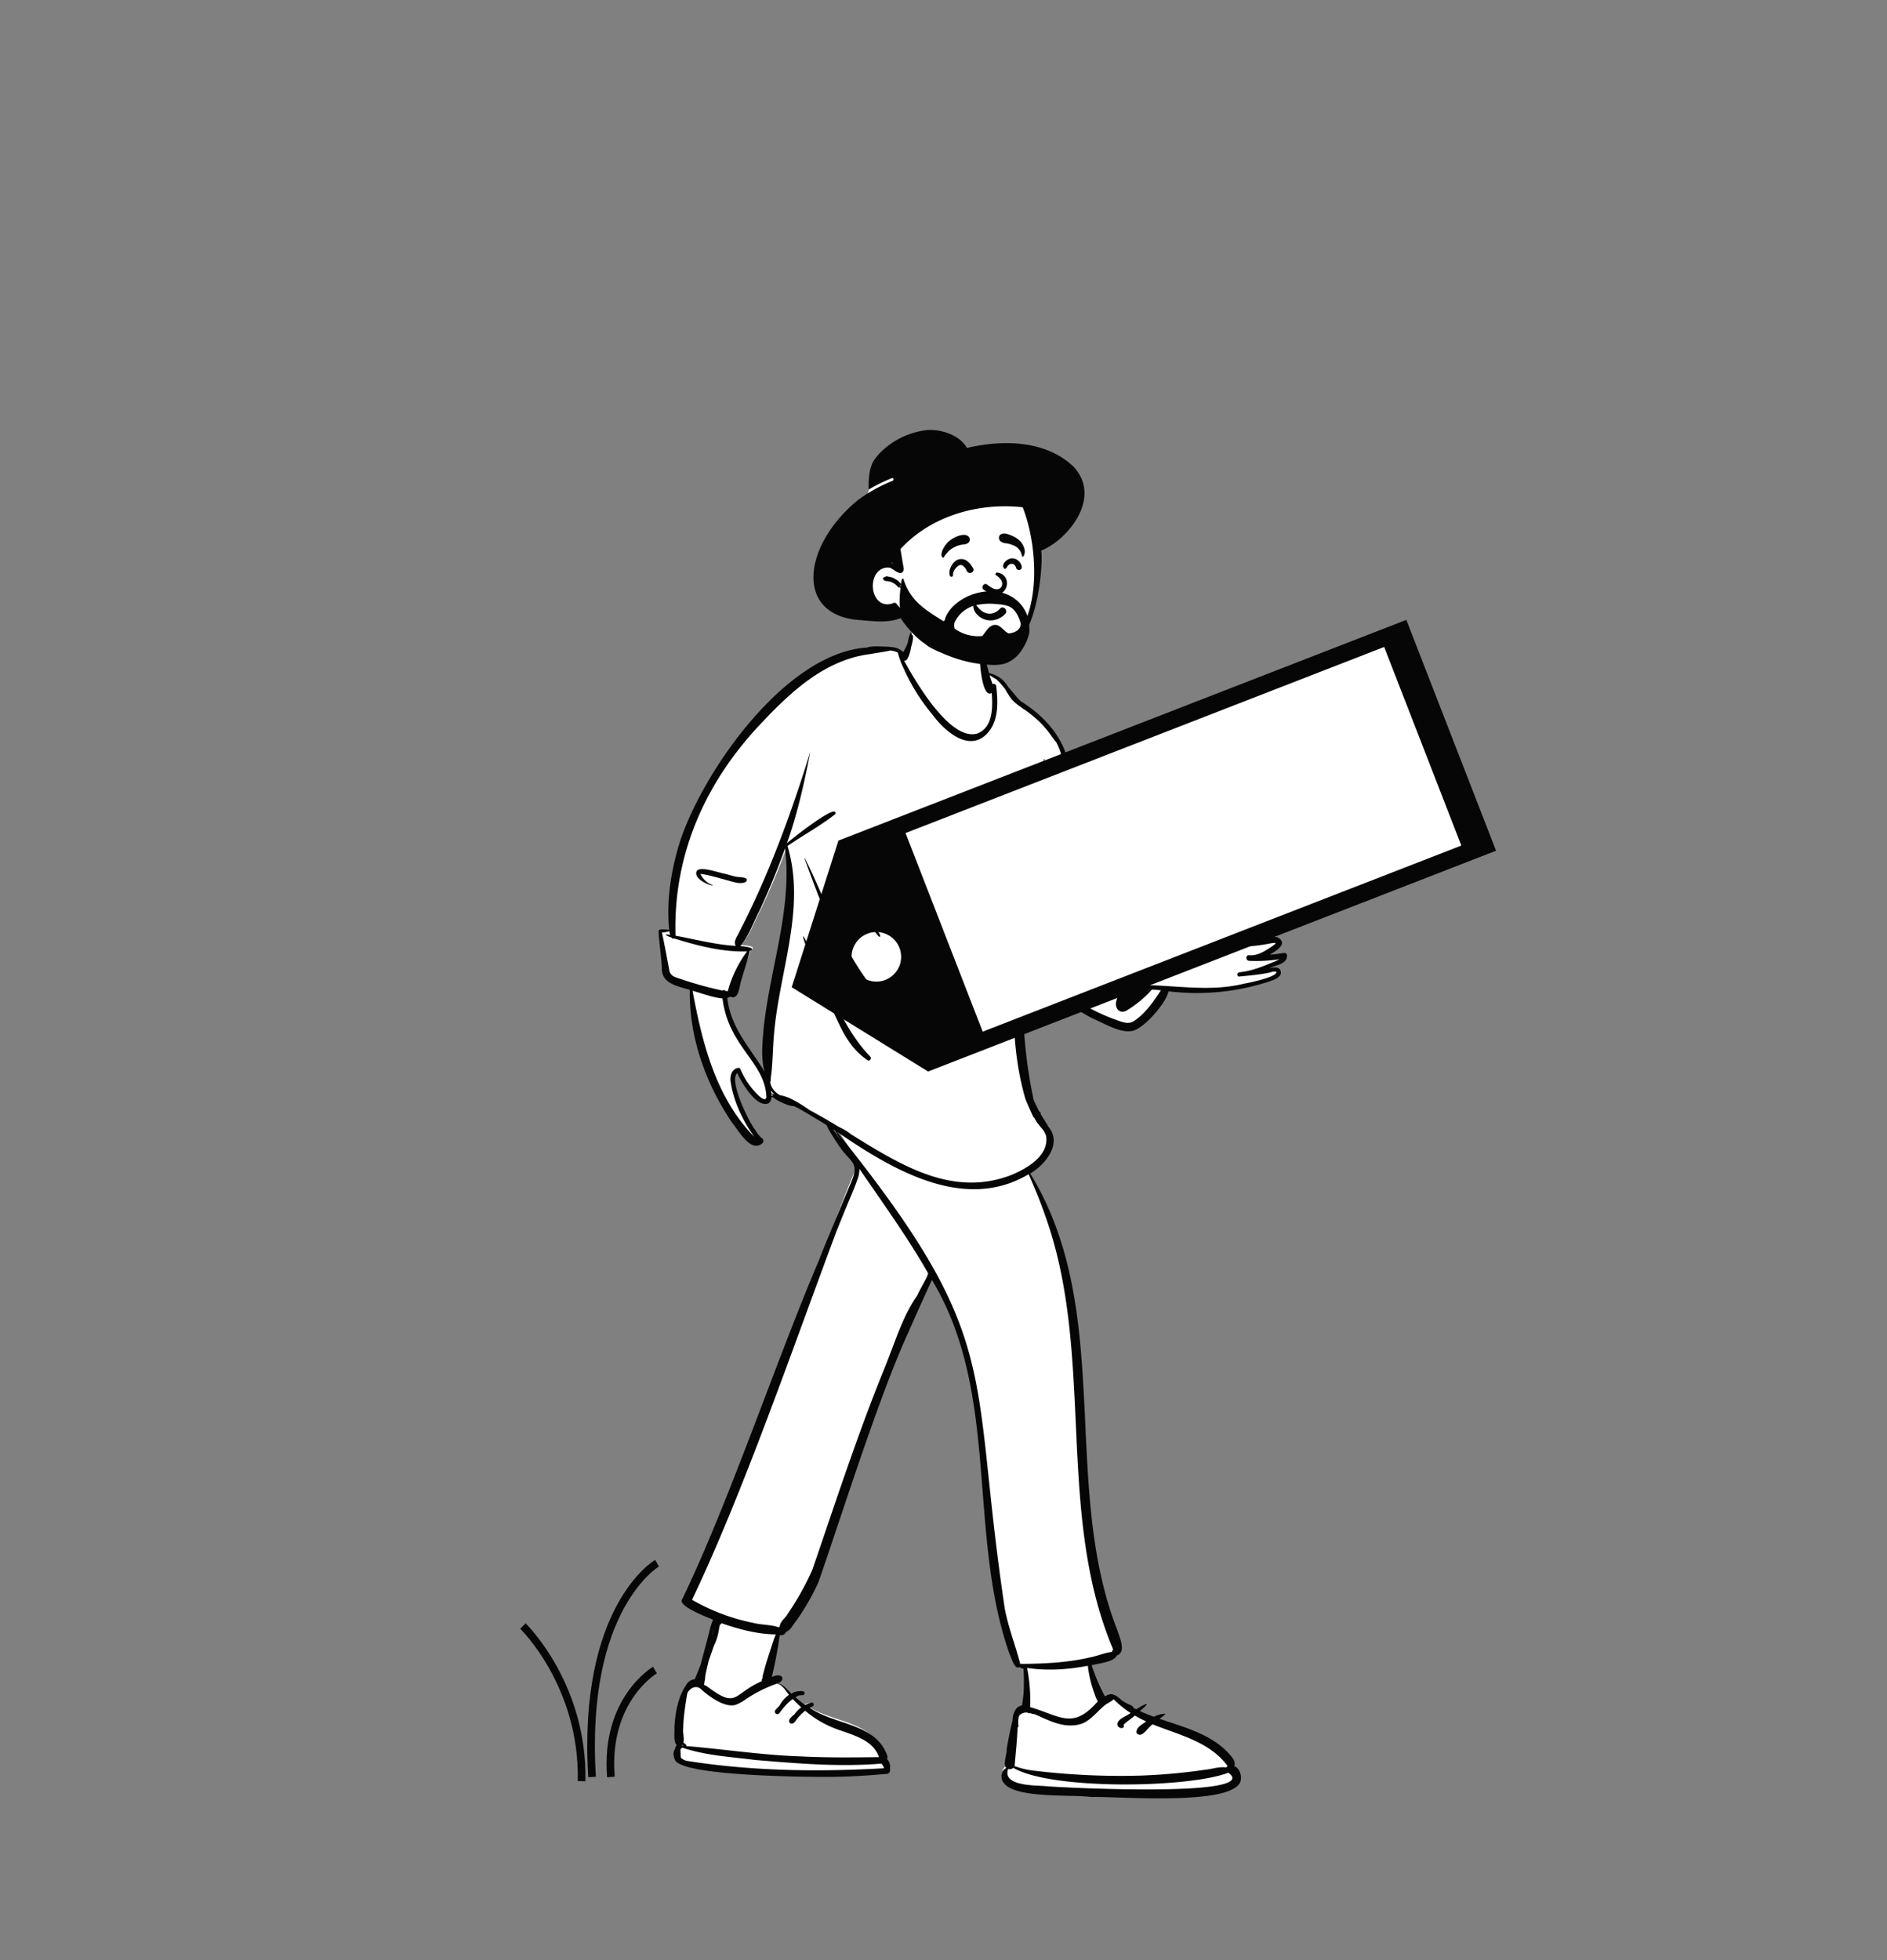
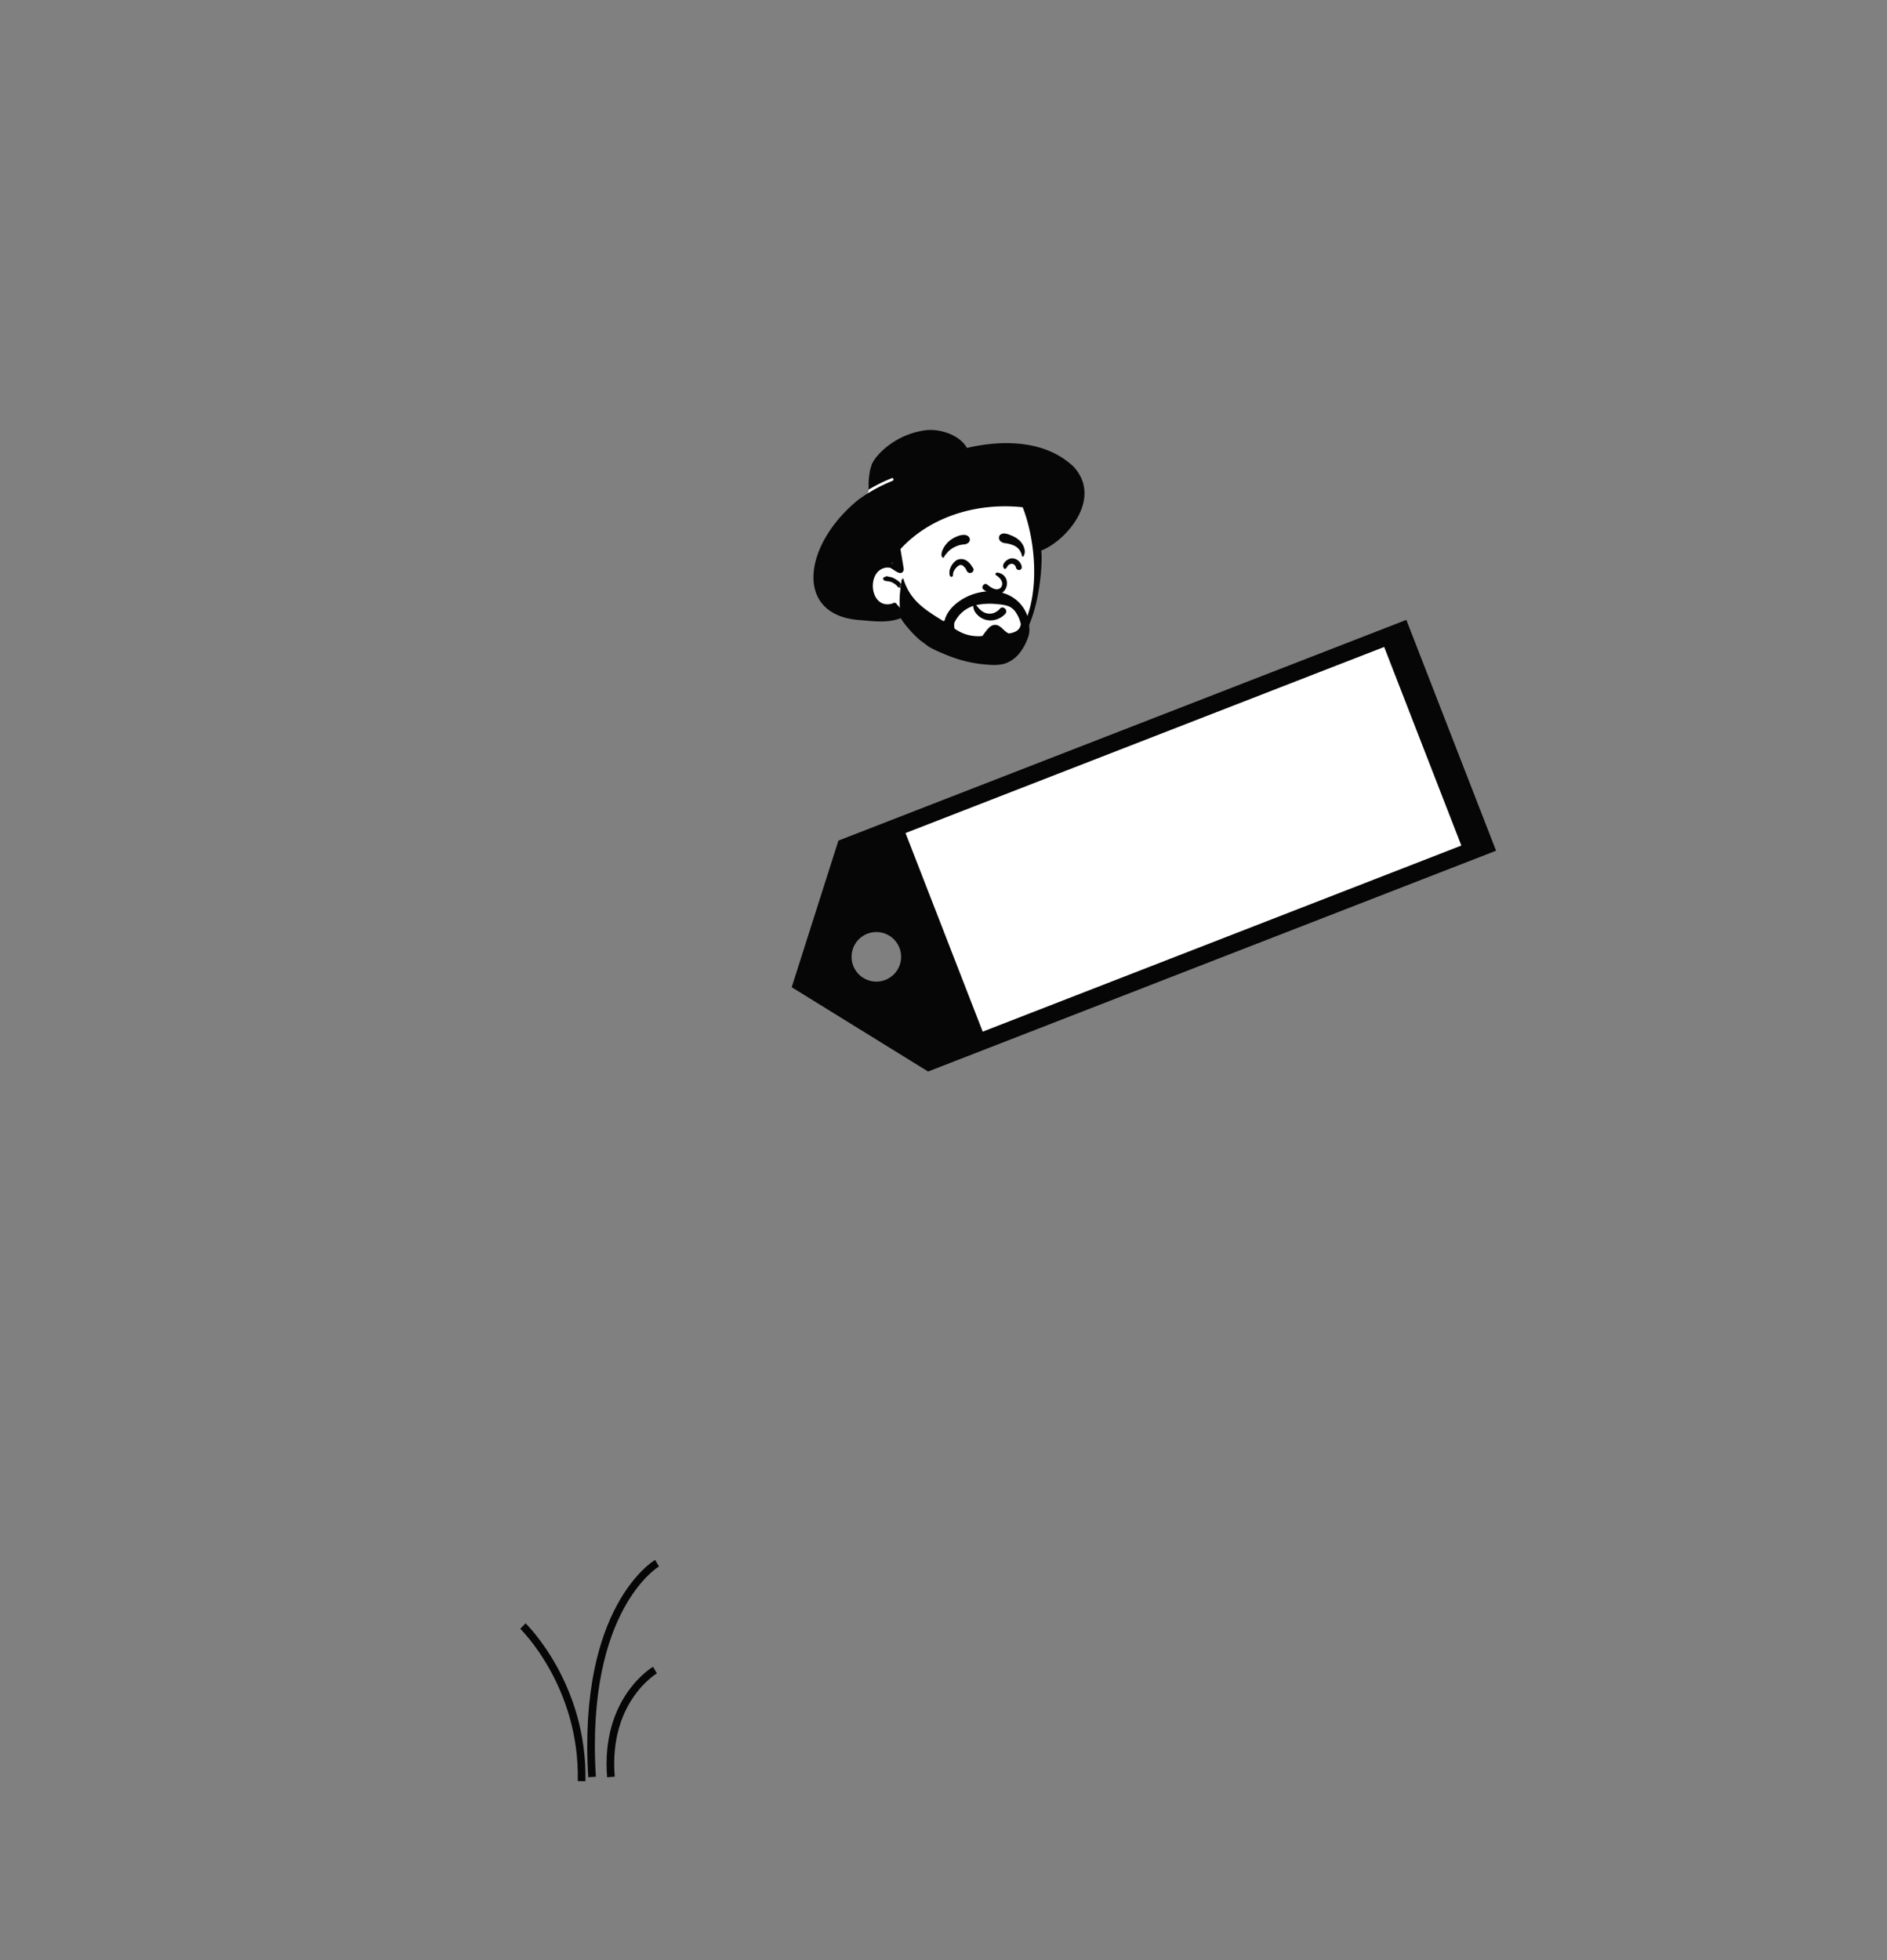
<svg xmlns="http://www.w3.org/2000/svg" id="Capa_1" data-name="Capa 1" viewBox="0 0 962.93 1000">
  <rect x="0" y="0" width="962.93" height="1000" fill="#808080" stroke="none" />
  <title>Mesa de trabajo 35</title>
  <g id="Introduction">
    <g id="variations-standing">
-       <path d="M389.47,536.92c0,2.73.31,9,1,11.62-7.62-12.21-19-25.55-20.79-40.5a21.71,21.71,0,0,0,3.36-.68c4,1.83,3.2-3.81,3.79-6.41,1.57-5.52,4.88-10.94,6.32-16.5,3.78-1.63-3.81-2.32-4.91-2.35,4.58-5.1,6.69-12.1,9.95-18.05q7.2-15.15,12.93-30.91a97.26,97.26,0,0,1,.48,19.82C400,481.27,389.36,508.48,389.47,536.92Zm264.74-50.28c-2.38.4-6.33.78-8.7,1,3.11-1.85,12.3-5.38,6.51-8.54-1.79-.65-3.7.27-5.5.56-7.48,1.23-16.71,1.17-24.27.55,2.75-2.26,6.38-5.52,9.07-7.85,1.43-1.25,2.82-1.72,1.21-3.57-2.83-2.64-7.9-.7-11.18.46-9.05,5.06-19.26,10.54-29,14.44-.1-1.36,0-3.12-1.35-4-3.85-1.81-6.68-1.28-10.77-1.76a119.3,119.3,0,0,1-13.73-2.79c-3.09-2.35-5-9.28-9.92-8.51,4.38-11-2.29-22.46-4.79-33A120.93,120.93,0,0,1,547,400.43c0-17.93-10.43-31.69-25.46-40.89-5.93-4-9.91-13.71-17.25-15.66-.93-3.57-1-5.14-1.81-8.75-.41-1-.71-6.64-1.75-6.45-1.14-5.56-6.95-7.79-12-9-6.54-1.35-15.67-3-21.55.83a8.35,8.35,0,0,0-2.58,5.9,26.78,26.78,0,0,1-3.59,8.18c-2.71-.91-1.18-2.61-3.85-3-24.42-3.61-51.52,14.27-67.36,31.72-28.71,29.43-51.65,69.62-47.89,111.57-1-.15-5.49-.85-5.43.57.22,6.14,1.36,11.26,1.67,17.39-.31,8.13,8.15,9.11,14.26,11.11-.38,23.58,8.2,47.17,21.63,66.55,3.26,3.81,8.16,17.05,14.11,11.78.71-.82-4.74-6.5-5.71-7.9-3.3-4.16-12.06-24.73-5.87-28.84,1.38,4.44,14.7,25.8,17.08,13.67a25,25,0,0,0,12.13,2.89c7.09,3.83,14,8,20.8,12.28,3.17,6.22,7.82,12.19,11.72,18.16-27,62.19-53.3,164.56-88,223.14-3,3.83,13.62,10.33,16.56,11.74-5.62,9.11-6.33,19.67-10.61,29.49a3.79,3.79,0,0,0-2.37.43c-5.28,3.57-7.27,16.35-7.57,22.64.25,2.81-.8,7.06,1.48,9.13a3.75,3.75,0,0,0-.73,1.19c-1.6,1.25-1.4,4-.54,5.71,3,6.24,25,5.66,32.18,7,25.32,2.14,46.57,2.47,71.89.13,3.1-.65.76-5.49-.78-6.8a1.84,1.84,0,0,0,.85-2.22c-5.75-16.44-26.55-15.32-39.14-24.1,3.31-1.91,1.17-1.3-.91-.56a51.88,51.88,0,0,1-6.34-4.66c1.53-.94.78-1.57-.88-.78-2.6-2.08-4.63-5.3-7.95-6.32-3.24-.79-3.24-2.18-3.24-3.05,1.93-7.76,4-15.72,5.13-23.6,1.16,1.71,11.15-12,13.28-15.37,8.31-13.13,8.29-26.07,14.1-40.36,11.94-31.11,36.39-96.3,51.31-126.05,34.89,56.76,17.89,133.54,39.42,194.07.95,1.82,2.75,8.64,5.24,6.67,1,.22,2,.35,2.92.48a156.12,156.12,0,0,1-1.86,19.76,3.4,3.4,0,0,0-2.35,1.75c-1.73-1.27-5,17.42-5.32,19.32,0,2.46-2.12,7.92-.19,9.38-2.79,1.14-3.24,5.35-1.28,7.52,5.83,7.82,34.22,5.67,44.7,7,13.24-.33,68.66,4.62,72.51-7.92.77-2.87-.55-6.48-3.21-7.59,1.06-2.48-1.49-4.89-3.06-6.63-9.22-9.58-23.39-11.08-35.67-15.25.46-.47-16-8.9-19.6-11,.24-2.83-5.65,0-5.67,0-2.81-5-4.8-12.67-6.68-18,3.47-1.08,11.85-2,13.4-5.47,5-1.67,0-8.9-1.05-12.29-29.25-73.06-1.5-165.22-44.67-234.19,7.92-4.52,17-14.42,9.18-22.73-1.57-2-5.39-8.21-5.33-7.13-1.45-5.92-4.7-16.12-5.71-22.1-3.71-22-1.28-42.56,1.86-64.75,4.37,16.7,19.41,30.61,34.71,38.24,6,2.46,13.86,7.54,20.42,5.94,5.92-1.75,16.66-13.88,17.93-19.7a121.27,121.27,0,0,0,51.65-5c2.12-.8,4.62-.74,4-3.73-.66-2.55-5.31-1.9-7.31-1.43,3.06-1.69,11-2.13,10.94-6.56A1.4,1.4,0,0,0,654.21,486.64Z" fill="#fff" fill-rule="evenodd" />
-       <path d="M464.69,322.69c.27.1.44.5.55,1.1a.9.9,0,0,1,.62.63,6.82,6.82,0,0,1-.24,2.9l0,.11a28,28,0,0,1-.7,2.73l0,.23c-.69,3.71-2,7.24-3.57,6.64l.36.65c6.1,11.05,23.53,40.73,37.13,36.5,7.92-3.17,7.81-13.47,7.23-20.65-5.88,3.61-7-24-5.78-27,1-.7,1.43,5.64,1.78,6.51.78,3.48,1.74,6.92,2.64,10.37a14.37,14.37,0,0,1,5.27,2.21c.08,0,.16.08.23.13a9.3,9.3,0,0,1,2.36,2.13,20.76,20.76,0,0,1,2,2.69c1.33,1.51,2.6,3.07,3.9,4.6.63.72,1.26,1.42,1.91,2.1l.5.43.25.2c15,9.37,25.44,23.39,25.47,41.65a125.32,125.32,0,0,0,4.81,33.78c2.51,10.72,10.6,21.67,6.23,32.87,4.94-.79,5.39,5.55,8.48,7.95l1,.26a114.1,114.1,0,0,0,12.77,2.82c4.09.49,8.82,0,12.66,1.79,1.32.93.85,2.61.95,4,9.7-4,18.42-9.44,27.46-14.59l.31-.11c3.34-1.19,9.31-3,12.06-.37,1.61,1.89,0,3.58-1.44,4.85-2.69,2.38-5.55,4.56-8.3,6.86a90.4,90.4,0,0,0,22.22-1.08l.4-.06c1.8-.29,3.93-1,5.71-.33,5.79,3.23-.91,7-4,8.88,2.37-.2,4.74-.49,7.11-.9a1.4,1.4,0,0,1,1.73,1.31c.06,4.51-5.89,4.76-8.95,6.48l.25-.06c2-.46,4.87-.87,5.5,1.62.66,3.06-3.47,4.29-5.59,5.1a118.94,118.94,0,0,1-51.64,5.11c-1.27,5.93-12,18.28-17.93,20.06-6.56,1.64-14.45-3.54-20.42-6-15.3-7.77-29.48-20.59-33.84-37.61-3.67,26.38-2.19,53,3.32,78.92.89,2,1.83,4,2.89,6a.75.75,0,0,1,.65.69c0,.24.08.47.13.7,1.06,1.78,2.21,3.5,3.28,5.28.23.36.44.75.64,1.14,7.14,8.4-1.56,19.23-9.34,23.76,43.17,70.24,15.29,158.77,44.54,233.19l.06.21c1.11,3.54,4.49,10.83-.4,12.49-1.55,3.5-9.37,3.92-12.85,5a99.41,99.41,0,0,0,6.79,15.89l0,0h0c1.12-.82,3.52-1.67,4.51-.77a2.18,2.18,0,0,1,.72.21c1.53.76,2.77,2.22,4.24,3.13a20.9,20.9,0,0,0,2.46,1.34,8,8,0,0,1,2.28,1.21.68.68,0,0,1,.21.66l1.52.8.28-.18c4.49-2.79,8.09-4.3,1.57,1.06,2.33,1.08,4.73,2,7.15,2.91a15.07,15.07,0,0,1,5.8-1.61c.37.45-2.41,2.18-2.86,2.65,12.27,4.25,25.77,7.57,35,17.33l.1.11c1.57,1.77,4,4.16,3,6.64,2.67,1.13,4,4.81,3.22,7.73-3.85,12.78-62.83,7.73-76.08,8.07-10.47-1.34-38.87.85-44.69-7.11-2-2.21-1.51-6.5,1.28-7.66-1.93-1.49.19-7,.19-9.55l0-.29c.29-1.87,1.58-9.18,2.91-14.28q0-.62.15-1.23l0-.27a9.56,9.56,0,0,1,1.72-4.59,4.9,4.9,0,0,1,3-1.73q.45-2.91.76-5.84c.16-2.3.21-4.6.19-6.9,0-1.16,0-2.32-.1-3.48a15,15,0,0,0-.21-2.74.54.54,0,0,1-.58.15,8.75,8.75,0,0,1-1.39-.73l-.05,0c-2.4,1.55-4.14-5.11-5.07-6.92C493.46,781.8,510.46,710.85,475.57,653c-4.82,10.32-9,19.79-13.6,30.19-14.48,32.46-32.35,89.64-44.34,124A119.67,119.67,0,0,1,406,827.33c-1.46,1.65-2.43,4.08-4.54,5l-.19,0h0a2.92,2.92,0,0,1-2.5,1.91,6.42,6.42,0,0,1-.87-.09c-1,7.15-2.33,14.35-4.05,21.39l.23-.1a7.73,7.73,0,0,1,3.47-.76c2.81.71,1.77,3.16-.45,4,2.76.86,4.63,3.27,6.68,5.29a9.93,9.93,0,0,1,5.75-1.22,1.09,1.09,0,0,1,.73.36,1.87,1.87,0,0,1,.34,0l-.22.13h0a1,1,0,0,1-.85,1.57,12.57,12.57,0,0,0-2.16.2q-.74.42-1.44.87a50.08,50.08,0,0,0,5.06,3.9,18.79,18.79,0,0,1,2.92-1.19c1.32-.41,1.89,1.68.57,2.06l-.83.26-.28.17-.19.12c12.58,8.93,33.86,7.8,39.61,24.54a1.92,1.92,0,0,1-.17,1.6,5.62,5.62,0,0,1,1.54,4.78l0,.13c.22,1.27-.09,2.39-1.46,2.69-9.16.85-18.29,1.39-27.48,1.55h-.74c-13.17.09-77.24-.39-80.13-8.84-.77-1.56-1-4,.12-5.38a4,4,0,0,1,.85-2c-1.86-1.87-.94-6.59-1.17-9,.41-7.93,2-16.44,6.87-22.93a.66.66,0,0,1,.28-.2,5,5,0,0,1,3.23-1.46l.12-.29c1-2.33,1.93-4.71,2.87-7.1.69-2.71,1.42-5.41,2.14-8.1s1.43-5.38,2.13-8.08a37.84,37.84,0,0,1,2-6.62c0-.09,0-.18-.08-.26l-1-.41c-6.51-2.64-16.82-7.1-14.56-10,24.16-50.13,47.8-121.49,70-173.45.35-1,.72-2,1.12-3q1.47-3.66,3-7.31l.61-1.46,9.66-23.2h0c1-2.43,2.15-4.85,2.94-7.36s1-4.82-.48-7c-1.31-2-3.15-3.6-4.62-5.45a48.85,48.85,0,0,1-3.17-4.46,40.8,40.8,0,0,1-2.27-3.56,35.15,35.15,0,0,1-3.16-5.61l-3-1.85c-1.72-1-3.41-2-5.05-3.05q-3.1-1.85-6.26-3.63l-2.28-1.12c-2.28.19-8.58-2.61-10.72-4.51l-.73-.16a4.47,4.47,0,0,1-1.42,3.12c-6.15,3-14-10.75-16.14-15.35-4.29,4.18,5.95,24.89,9.26,29.12l.17.26a15.71,15.71,0,0,0,3.07,3.79l.12.1a1.6,1.6,0,0,1,.32,2.46c-5.95,5.37-12.2-6.42-15.47-10.31C360.16,553.05,351.58,529,352,505c-6.11-2-14.57-3-14.26-11.32-.31-6.25-1.44-12.43-1.66-18.68-.06-1.44,4.41-.73,5.42-.57-1.49-14.37.76-29,4.77-42.77,10.53-35.33,53.88-99,96.54-101.32a.12.12,0,0,1,.08-.19,21.87,21.87,0,0,1,6-.36c2.06.07,4.16.08,6.22.32a9.38,9.38,0,0,1,5.81,2.57l.5-.9a23.51,23.51,0,0,0,1.54-3.24,16,16,0,0,0,.53-1.79,9.3,9.3,0,0,1,.63-2.57l0-.05A11.35,11.35,0,0,1,464.69,322.69Zm52.37,579.17a2.64,2.64,0,0,1-2.61.59c-3.11,8.83,13.77,8.28,19.19,8.77,5.78.62,111,6.08,93.21-6.86C606,912.31,536.14,913.18,517.06,901.86Zm51.24-35c-1.4,1.45-3.52,2.09-5,3.48-4.26,3.59-7.68,8.66-13.57,9.61-7.73,1.44-14.71-2.37-21.63-5.39a11.38,11.38,0,0,1-2.64-.67,1,1,0,0,1-.1.18l-.14,0-.22,0a3.79,3.79,0,0,0-.56-.36l-.35,0a4.47,4.47,0,0,0-3.89,1.43,3.46,3.46,0,0,0-.22.31,12,12,0,0,0-.28,4.8,1.17,1.17,0,0,1-.42,1.1c-.27,6.57-1,13.17-1.53,19.65a46.17,46.17,0,0,0,8,2.08,367.37,367.37,0,0,0,56,2.76,296.16,296.16,0,0,0,33.25-3c3.56-.34,7.2-1.71,10.75-1.16a1.66,1.66,0,0,1,.72-.69c-9.12-12.47-24.7-15.84-38.28-21.3-2.24,1.43-3.63,4.41-6.12,5.3-1,.14-2.32-.43-2.18-1.66.4-2.51,3.12-3.66,5-5.12-2-.92-3.9-1.91-5.78-3-1.85,1.66-4,2.93-5.77,4.7,1,2.4-3.12,2.19-3.16-.36.28-2.82,4.76-4,6.76-5.67A47.09,47.09,0,0,1,568.3,866.85ZM348.07,891.54a1.4,1.4,0,0,1-.55.56c-.46.26-.24,1.65-.22,2.12v0q0,1.26.15,2.52a7.37,7.37,0,0,0,2.84,1.54c33.29,5.3,67.23,5.73,100.84,3.81a5.75,5.75,0,0,0-1.39-2.38c-21.25,1.81-43-.08-64.29-1.84C373,896.28,360,895.6,348.07,891.54Zm48.47-32.65a71.3,71.3,0,0,0-15.46,7.64,24.54,24.54,0,0,1-5.61,3.19c-7.19,2.16-18-8.22-18.15-8.34-2.5-1.68-5.15-.11-6.51,2.22-.12.21-2.2,12.12-2.14,17.95-.38,2,.62,5.22.09,7.38.42.5,1,.74,1.41,1.27a.43.43,0,0,1,0,.56c19.43,1.6,38.74,4.63,58.26,5.27,13.36.7,26.74.54,40.1.38-3-8.91-13.39-11.27-21.3-14.2a52.68,52.68,0,0,1-16.32-9.44,23.08,23.08,0,0,0-5.24,5.6c-.67.84-2.06,1.48-2.79.31s.71-2.74,2.51-4.08a14.34,14.34,0,0,1,3.51-3.57,58.16,58.16,0,0,1-4.35-4.25c-2.83,1.92-4.92,4.68-7,7.36a1.28,1.28,0,0,1-2-1.55,18.74,18.74,0,0,1,2.15-2.31,15.9,15.9,0,0,1,4.9-5.65l-.16-.2C400.75,862.24,399.27,859.61,396.54,858.89Zm-48.35,31.25a1.1,1.1,0,0,1-.15.16,1.21,1.21,0,0,1,.11.3l.5,0h0A3.14,3.14,0,0,1,348.19,890.14Zm206.93-40.32c-10.18,1.92-20.69,2.66-31,1.08a85.16,85.16,0,0,1,1.55,20c15.36,4.42,21.74,11.8,34.52-2.95a15.63,15.63,0,0,1-1.39-3.2A60,60,0,0,1,555.12,849.82ZM368.18,828.1a1.24,1.24,0,0,1-.78.7c-.14.59-.27,1.18-.42,1.77a29.74,29.74,0,0,1-2.6,8.9l-.24.58c-.79,2.34-1.61,4.68-2.43,7-.62,2.43-1.16,4.88-1.73,7.32a32.88,32.88,0,0,1-.7,4.93,1.72,1.72,0,0,1-.07.21c.57.25,1.12.55,1.64.84,15.58,11.69,12.89,3.88,27.85-2.67a3.79,3.79,0,0,1,.49-1.84l0-.09,0-.12a2.45,2.45,0,0,1,.05-.8c1.52-6.19,3.63-12.27,5.6-18.33.32-.91.69-1.8,1.06-2.69C386.49,833.71,377.11,831.19,368.18,828.1ZM427,577.31c86.07,107.17,67.21,119.8,85.74,243.35,1.8,9.61,5.46,18.74,7.88,28.18l.34,0a2.3,2.3,0,0,1,.88,0h1c11.14-.15,22.32-.74,33.2-3.27,3.84-.68,7.59-2.44,11.44-2.82a1.72,1.72,0,0,1,.58-1.23c-29.69-70.11-9-150.2-34.76-221.5-2.45-7.13-5.36-14.11-8.37-21C491.81,618.74,454.81,596.36,427,577.31ZM364.08,831.1c-.19.81-.39,1.61-.57,2.38l-.27,1.15A18.3,18.3,0,0,0,364.08,831.1Zm74.49-234.81a14.89,14.89,0,0,1-.95,5.23c-1.86,5.33-4.24,10.54-6.37,15.77-1.45,3.56-2.88,7.11-4.33,10.67-21.46,57.23-47.8,133.94-73.78,188.18A102.58,102.58,0,0,0,384.77,828c2.58.86,10,.9,12.56,2.26l.6-.58h0c.1-2.44,2.87-4.18,4-6.32a140,140,0,0,0,12.63-22.59l.59-1.71c9.63-28,22.2-66.56,35.44-99.15l.41-1c5.49-13.44,9.1-25.83,15.72-36,.36-.55.73-1.09,1.1-1.64s.54-1.09.82-1.63c1.19-2.31,2.47-4.57,3.67-6.87a14,14,0,0,0,1.3-3.22C463.07,631.06,450.53,613.82,438.57,596.29Zm15.75-264.43c-3.3.8-6.68,1.13-10,1.79-22.89,2.73-40.44,18.93-55.55,35-28.63,30-45.29,67-44.06,108.72,10.22,1.86,20.34,4.58,30.76,5.18-1.51-2.29,1-5.16,1.9-7.35,15.06-29.06,26.7-61.15,36.15-91.75l-.26,1.34c-3,15.36-6.42,30.65-11.7,45.4,1.53-1.5,26.63-21.43,24.67-14.84-7.67,6-16.33,10.73-24.37,16.22,9.56,31.86-4.25,64.14-6.88,96-.66,7.09-.6,14.22-1.49,21.28-.33.8,0,2.42-.48,3.18a8.82,8.82,0,0,0,2.74,5.05,14.24,14.24,0,0,0,2.17,1.62,22.14,22.14,0,0,1,5.43,1.72,59.87,59.87,0,0,1,9.67,5.91l.08.06h0c5,2.58,10,5.5,15.08,8.56l.22.12a29.24,29.24,0,0,1,5.42,3.22.59.59,0,0,1,.16.21l3.06,1.89c24.51,15.1,49.77,30,78.5,19.25,8.08-3.25,19.81-9.82,18.3-20a12.92,12.92,0,0,0-1.26-2.79c-.14-.19-.28-.38-.43-.56-1.11-1.41-2.36-2.7-3.33-4.21a18.74,18.74,0,0,1-1.05-1.91.86.86,0,0,1-.53-.48c-1.39-3-2.74-6-4-9.1-15.3-53.23,3.27-110.42,8.52-164.11a80.5,80.5,0,0,0,.9-9.28.11.11,0,0,1,.22,0c1.85,13.7.45,27.53-1.31,41.18-2.26,17.06-5.22,34.06-7.26,51.15,5.41,17.24,20.57,29.69,36.48,37.15a89.52,89.52,0,0,0,8.3,3.44l.19.07c3.1,1.08,6.6,2.75,9.59.56,5.74-3.89,9.8-9.83,13.52-15.54-1.51-.17-3-.31-4.52-.41a56.81,56.81,0,0,1-13,10.75c-2,1.12-4.17.65-5.08-1.54s.2-4.47,1-6.46l.11-.29a56.3,56.3,0,0,1,19.42-26.16c-6.76-1.35-13.78-1.31-20.27-4,.35.37-.11.79-.33,1.1a1.15,1.15,0,0,1-.91,1.22c-5.29,6.9-9.31,15.08-10.14,23.83.22,3-2.45,6.43-5,3.3-2-8.72,5.91-22.34,12.87-27.71-7-4.79-4.95-11.69-9.33-11.72a20,20,0,0,1-4.47,5.86c-.84.68-1.87,1.19-2.77,1.8s-1.94-.76-1.19-1.53l.2-.24c2.86-3.42,6.25-6.77,6.85-11.39.85-5.69-1.71-11.45-3.67-16.64a129,129,0,0,1-7.48-30.9c-1.38-9.47.3-19.3-3-28.47a31.85,31.85,0,0,0-2.71-7,.27.27,0,0,1-.08-.07c-1.35-1.56-2.43-3.3-3.69-4.93a54.91,54.91,0,0,0-4.26-4.88,60.59,60.59,0,0,0-8.23-6.79l-.17-.07a12.12,12.12,0,0,1-1.57-1.15l0,0a23.21,23.21,0,0,1-4.74-4,42.79,42.79,0,0,1-3.28-5.12,38.42,38.42,0,0,0-4.57-5.12,21.92,21.92,0,0,1-2.9-1.79l-.44-.18c.38,1.53.95,2.94,1.46,4.49a1.34,1.34,0,0,1,1.88,1.18l.05.42c.74,7,1.12,15.43-3,21.48-9.06,13.11-22.59,1.92-29.43-7.3a100.28,100.28,0,0,1-15.11-24.32l-.07-.12a43.45,43.45,0,0,1-2.68-7.42A10.81,10.81,0,0,0,454.32,331.86Zm-29,244.37-.09.09c1.28,1.82,2.51,3.7,3.77,5.53-1-1.69-2-3.39-2.87-5.11Zm-71.9-70.77c4.91,26.61,11.93,54.61,31.48,74.5-6.08-8.55-10.82-18.54-12.19-29-.06-2.81,1-5.78,4.08-6.19.53-.07.93.4,1.12.82l0,0a39.27,39.27,0,0,0,4.7,8.23l.18.24c1.43,1.84,7.46,9.32,8.31,5.74-.62-18.08-19.34-25.54-22.41-50.44C363.46,508.85,358.48,506.86,353.42,505.46Zm40.26,52.78a8,8,0,0,1,0,.84,6.14,6.14,0,0,1,.86-.27Zm-.28-2c.1.52.19,1.05.24,1.57.54.17,1.06.35,1.59.54a9.77,9.77,0,0,1-.91-.91A10,10,0,0,1,393.4,556.29Zm7.23-123.44q-5.75,16-12.92,31.49c-3.22,6-5.37,13-9.83,18.26a.71.71,0,0,1-.13.12h.07c1.33.06,8.55.77,4.84,2.4-1.44,5.66-3.32,11.18-4.89,16.8l0,.16c-.58,2.72-1.3,8.2-5.17,6.37a4.54,4.54,0,0,1-1.47.7c1.74,15.22,11.39,25.14,19,37.57-1.71-6.56-1.21-13.41-.61-20.11l.14-1.65C392.79,494.24,404.36,464,400.63,432.85Zm32,97.64c-6.22-7.73-36.8-84.31-15.19-37.92,7.68,16.15,14,33.44,26.67,46.53.88.94-.28,2.59-1.41,1.83A35.79,35.79,0,0,1,432.67,530.49Zm-22.13-92.56a.11.11,0,0,1,.2-.08c8.31,16.37,14.24,34,23.63,49.83a145.76,145.76,0,0,0,20.25,27.26.66.66,0,0,1-.93.93C431.46,495.4,420.66,465.65,410.54,437.93Zm163.82,67.4h0l-.2.53-.21.54.1,0,.22-.22A2,2,0,0,1,574.36,505.33ZM341.55,475.08a14.16,14.16,0,0,1-3.76.63c1.39,6.57,2.6,13.19,3.86,19.77.59,2,2,2.73,3.86,3.37l1.53.49a186.16,186.16,0,0,0,21.67,6,1.14,1.14,0,0,1,1.6.22l1.09.08a60.47,60.47,0,0,1,9.83-20.27c-12.58.4-25.26-2.91-37.23-6.61a1,1,0,0,1-1.33-.47l-.18-.05c-2-.6-4.67-2.06-.45-1.32A7.07,7.07,0,0,1,341.55,475.08Zm289.32-5.36c-8.34-1.38-14.71,5.37-21.83,8.46-4.26,1.83-15.62,7.48-19.75,5.6a64.16,64.16,0,0,0-13.78,18.92l2.73-.12a8.63,8.63,0,0,1,5.13-.05c17.16.19,34.34,3.52,51.43-.7l.4-.07c3.51-.67,15.5-3.2,16.18-5.68-.18-1.07-3.4.07-4,.19-4.93,1-9.94,1.43-14.93,1.91-1.39.14-1.37-2,0-2.16,6-.59,11.7-2.84,17.22-5.19a21.31,21.31,0,0,0,3.21-1.49,75.81,75.81,0,0,1-15.5.83c-1.77-.23-1.9-2.92,0-2.86,3.48.38,6.81-1.34,9.65-3.15l.62-.4c4.73-3.08,4.4-3.21-1.58-2.07-8.8,1.6-17.7,1.54-26.58.93a1.55,1.55,0,0,1-1.09-2.63C622.47,476.46,626.85,473.32,630.87,469.72Zm-40.31,12.83-.1.09-.46.46,0,0-.37.36a3.83,3.83,0,0,0,1.76.1A2,2,0,0,1,590.56,482.55ZM433.87,454.37l0,0,0,.05c5.37,5.8,10.81,15.19,15.25,22.6C449.73,483.07,436.58,457.87,433.87,454.37Zm135,22.39.15.2.07.1.12-.07a.35.35,0,0,1,.13-.05ZM544.32,457c4.83.76-5,6.74-6.34,7.6-.84.32-8.77,6.85-8.29,4.73C533.41,464.55,538.53,459,544.32,457ZM355.49,444.44c1.79-2.87,11.5.91,14.57,1.36,1.73.45,3.44,1,5.18,1.37,1.37.5,7.73,0,5.39,2.71-2.43,1.3-5.61.29-8.11-.4-5-1.35-9.94-2.93-15-3.68-.15-.08-.16,0,0,.16a10.27,10.27,0,0,0,6,5.47.15.15,0,0,1-.08.28l-.18,0C360.29,451,354,448,355.49,444.44Z" fill="#060606" fill-rule="evenodd" />
      <g id="Head">
        <path d="M529.26,282.2a123.65,123.65,0,0,0-1-16,24.08,24.08,0,0,0-6.56-13.52c-7.76-7.93-19-9.86-29.49-11.64l-17.92-3c-5.46-.93-11.29-2.41-16.81-1.1a17.48,17.48,0,0,0-7.14,3.93,24.77,24.77,0,0,0-5.61,5.86,21.8,21.8,0,0,0-2.3,7.62c-.51,2.94-.9,5.91-1.18,8.88a110.79,110.79,0,0,0-.23,17.94c.2,2.89.51,5.78.91,8.65.2,1.43.42,2.85.67,4.27.08.42.14.88.21,1.35a14.4,14.4,0,0,0-.86,4.92c.08,4.87,4.2,7.93,8.35,9.58,2.41.95,4.93,1.6,7.29,2.67a16.36,16.36,0,0,1,5.89,5,56.8,56.8,0,0,0,11.09,10.48c8.87,6.29,20.1,9.27,30.86,7a27.36,27.36,0,0,0,7.5-2.65,16.75,16.75,0,0,0,5.84-5.57A53.92,53.92,0,0,0,525.27,313a80.85,80.85,0,0,0,3.34-15.15,116,116,0,0,0,.65-15.6Z" fill="#fff" fill-rule="evenodd" />
        <path d="M472.1,219.53c7.41-1,17.64,2.29,21.33,9,17.63-4.15,39.85-4.28,54.38,9.52,15.16,16.37-3.88,38-16.5,42.83.91,4.46-.52,33-10.66,45.75-8,10.79-26.79,15.77-35.46,2.88l-.06-.1c-.93-1.49-.13-1.45.82-.34,8.49,7.45,20,7.58,28.93-.28,16.68-14.38,15-49.62,7-70-22.59-2.48-46.78,4.35-62.38,21.33l1.05,6.33c.18,1.08.39,2.16.54,3.25a2.33,2.33,0,0,1-.37,2c-1.59,1.85-4.27-.94-6.48-2.05a9.83,9.83,0,0,0-1.95-.08c-10.6,1.36-8.51,21.9,3.15,18.3,1-.61,1.82-.43,2.2.46,2.77,2.54,4.61,7.07,9.22,11.43a37.28,37.28,0,0,0,4.95,4.32c1.07,1.09,4.32,2.19,3.29,4-1.95,4.23-13.43-9-15.45-12.73-6.36,2.51-13.41,1.66-20,1.05-34.76-1.81-30.12-38.38-1.63-61.46a79.59,79.59,0,0,1,17.44-9.63c.84-.34.47-1.72-.38-1.37a83.7,83.7,0,0,0-11.82,5.84v-1.35a36.64,36.64,0,0,1,.43-6.71,15.92,15.92,0,0,1,1-4.13C445.37,234,455.28,221.84,472.1,219.53Zm-20.25,74.66c.54-.51,1.54.09,2,.08a7.57,7.57,0,0,1,3.29,1.32,8.76,8.76,0,0,1,1.36.93h0l0,0c.51.37,2.37,2.4,1.19,1.85l-.27-.33,0,.05.07.09c1,1.51-.73-.08-1-.5l0,0,.34.42.12.15.07.07c1.16,1.13,1.2,2.16-.15.48a.42.42,0,0,1,.1.23l.08.11c1.06,1.35.2.87-.32.29l-.05-.05h0c.49.76-.48.23-.65-.17v0a1.84,1.84,0,0,1-.34-.37h0a8.78,8.78,0,0,0-3.34-2.08l-.49-.07a16,16,0,0,0-2-.31.39.39,0,0,1-.24-.15c-1,0-.72-.46-.28-.54h-.08c-.67-.06-1.12-.3-.45-.45h.09l0-.05c-.58-.07-.2-.63.12-.49-.14-.44.48-.22.56-.29a.33.33,0,0,1,.17-.12C451.84,294.18,451.75,294.19,451.85,294.19Zm3.53-7.13-.13.08a1.4,1.4,0,0,1-.34.13l.48.22c0-.1,0-.19,0-.29Z" fill="#060606" fill-rule="evenodd" />
        <path d="M508.23,316.09a9.37,9.37,0,0,1-9.88-2.87,6.48,6.48,0,0,1-1.72-4.3.7.7,0,0,1,.17-.45.77.77,0,0,1,.91-.21.66.66,0,0,1,.33.31l.54.71c1.47,1.81,2.9,3.17,5.11,3.65a6.2,6.2,0,0,0,3.5-.25,7.52,7.52,0,0,0,3.08-2.16,1.61,1.61,0,0,1,1.25-.62,2,2,0,0,1,1.35.59,2.07,2.07,0,0,1,.62,1.36,1.77,1.77,0,0,1-.51,1.33A10.53,10.53,0,0,1,508.23,316.09Zm-.05-22.71c1.79,1.09,4.52,3.63,2.59,6.33-2.27,2.37-5.54-.35-7.15-1.59-1.49-.95-3.17,1.51-1.79,2.62,11.65,8.6,16.37-7.07,7.25-8.63C508.08,291.93,507.71,293.05,508.18,293.38ZM491.4,288.6a2,2,0,0,0-2-.16,6.65,6.65,0,0,0-2.33,2.33,4.61,4.61,0,0,0-.77,2.71.59.59,0,0,1-.2.52.72.72,0,0,1-.43.19,1.18,1.18,0,0,1-.46,0,.69.69,0,0,1-.45-.39,5.65,5.65,0,0,1,.28-4.15,8.49,8.49,0,0,1,3-3.81,5.09,5.09,0,0,1,4.92,0,9.11,9.11,0,0,1,3,3.09l.52.75a1.52,1.52,0,0,1,.26,1.41,1.82,1.82,0,0,1-1,1.07,1.89,1.89,0,0,1-1.44,0,1.86,1.86,0,0,1-1-1,5.41,5.41,0,0,0-1.87-2.47Zm29.27,2a1.38,1.38,0,0,1-1.14.13,1.6,1.6,0,0,1-.67-.4,1.31,1.31,0,0,1-.37-.67,2.7,2.7,0,0,0-1-1.6,1.93,1.93,0,0,0-1.54-.41,3,3,0,0,0-1.66,1,3.8,3.8,0,0,0-.36.53,3.42,3.42,0,0,1-.69.9.65.65,0,0,1-.42.16.69.69,0,0,1-.2,0,2,2,0,0,1-.73-1.59,2.88,2.88,0,0,1,.54-1.48,5.89,5.89,0,0,1,3.13-2.23,4.69,4.69,0,0,1,3.67.79,5.21,5.21,0,0,1,2.13,3.25,1.75,1.75,0,0,1-.09,1A1.34,1.34,0,0,1,520.67,290.65ZM494.3,276.77a4.19,4.19,0,0,1-2.67,1c-.52.06-.94.11-1.36.2a12.69,12.69,0,0,0-3.27,1.19,12.12,12.12,0,0,0-3.08,2.18c-.2.21-.38.43-.57.66l-.51.59c-.2.22-.39.44-.58.67s-.14.24-.17.29a2.72,2.72,0,0,1-.12.25,3.6,3.6,0,0,1-.22.37c-.13.22-.2.28-.26.31a.51.51,0,0,1-.29,0,.45.45,0,0,1-.25-.12,1.83,1.83,0,0,1-.52-1.5,6.56,6.56,0,0,1,.66-2.51,13.66,13.66,0,0,1,2.91-4,14.13,14.13,0,0,1,4.56-2.77,9.15,9.15,0,0,1,3.46-.71,3.37,3.37,0,0,1,2.28.9,2,2,0,0,1,.6,1.45A2.1,2.1,0,0,1,494.3,276.77Zm28,7a.41.41,0,0,1-.2.17.39.39,0,0,1-.26,0,.45.45,0,0,1-.23-.11.48.48,0,0,1-.13-.23,6.91,6.91,0,0,0-3.72-5.11,15.31,15.31,0,0,0-3.46-1.16c-.34-.08-.69-.13-1-.18a4.38,4.38,0,0,1-3-1.27,2.4,2.4,0,0,1-.52-1.89,2,2,0,0,1,1.09-1.48c1.6-.83,3.59,0,5.2.67l.35.15a12,12,0,0,1,4.21,2.8,9.15,9.15,0,0,1,2.16,4A4.8,4.8,0,0,1,522.28,283.8Z" fill="#060606" fill-rule="evenodd" />
        <path d="M487,317.75a16.1,16.1,0,0,1,11-9,32.13,32.13,0,0,1,10.89-.51,20.92,20.92,0,0,1,5.71,1,8.31,8.31,0,0,1,3.7,3.06,17.19,17.19,0,0,1,2.4,5.24c.08.26.15.52.22.79a4.78,4.78,0,0,1-2,3.46,8.9,8.9,0,0,1-4.28,1.34l-.42-.22c-2.34-1.34-4-4.51-6.95-4.08-2.64.39-4.38,3.7-6,5.64a20.66,20.66,0,0,1-14.18-3.8,8.18,8.18,0,0,1-.07-3m37.29-3.41a19.56,19.56,0,0,0-1.51-3.25,18.52,18.52,0,0,0-8.67-7.67c-8.58-3.67-19.68-1.08-26.61,4.93-2.37,2-4.76,5.07-5.48,8.32a1.27,1.27,0,0,0-.59.32c-5-3.15-10.16-6.17-14.19-10.53a28.09,28.09,0,0,1-6.22-11,.32.32,0,0,0-.63.09v.26c-.05-.16-.29-.08-.31.08-.68,5-1.51,10.31-.74,15.34a16,16,0,0,0,3.65,7.57,76.9,76.9,0,0,0,6.44,7.18,26.09,26.09,0,0,0,4.7,4.15,56.83,56.83,0,0,0,6.55,3.11c2.22,1,4.48,1.86,6.78,2.63a63.58,63.58,0,0,0,14.17,3.09c3.87.38,8.29.79,12-.67a16.17,16.17,0,0,0,7-5.54A26.35,26.35,0,0,0,525,323.9c.9-3.28-.52-9-.71-9.56" fill="#060606" fill-rule="evenodd" />
      </g>
    </g>
  </g>
  <path d="M427.84,428.84,404,503.64l69.6,43L763.43,434,717.65,316.23Zm23.94,71.07a12.64,12.64,0,1,1,7.2-16.36A12.64,12.64,0,0,1,451.78,499.91Z" fill="#060606" />
  <rect x="472.86" y="373.89" width="262.05" height="108.7" transform="translate(-114.1 247.8) rotate(-21.24)" fill="#fff" />
  <path d="M266.84,829.54s31,30,29.94,79.13" fill="none" stroke="#060606" stroke-miterlimit="10" stroke-width="3.89" fill-rule="evenodd" />
  <path d="M335.28,797.47s-38.5,22.45-33.15,109.06" fill="none" stroke="#060606" stroke-miterlimit="10" stroke-width="3.89" fill-rule="evenodd" />
  <path d="M334.21,852s-25.67,15-22.46,54.53" fill="none" stroke="#060606" stroke-miterlimit="10" stroke-width="3.89" fill-rule="evenodd" />
</svg>